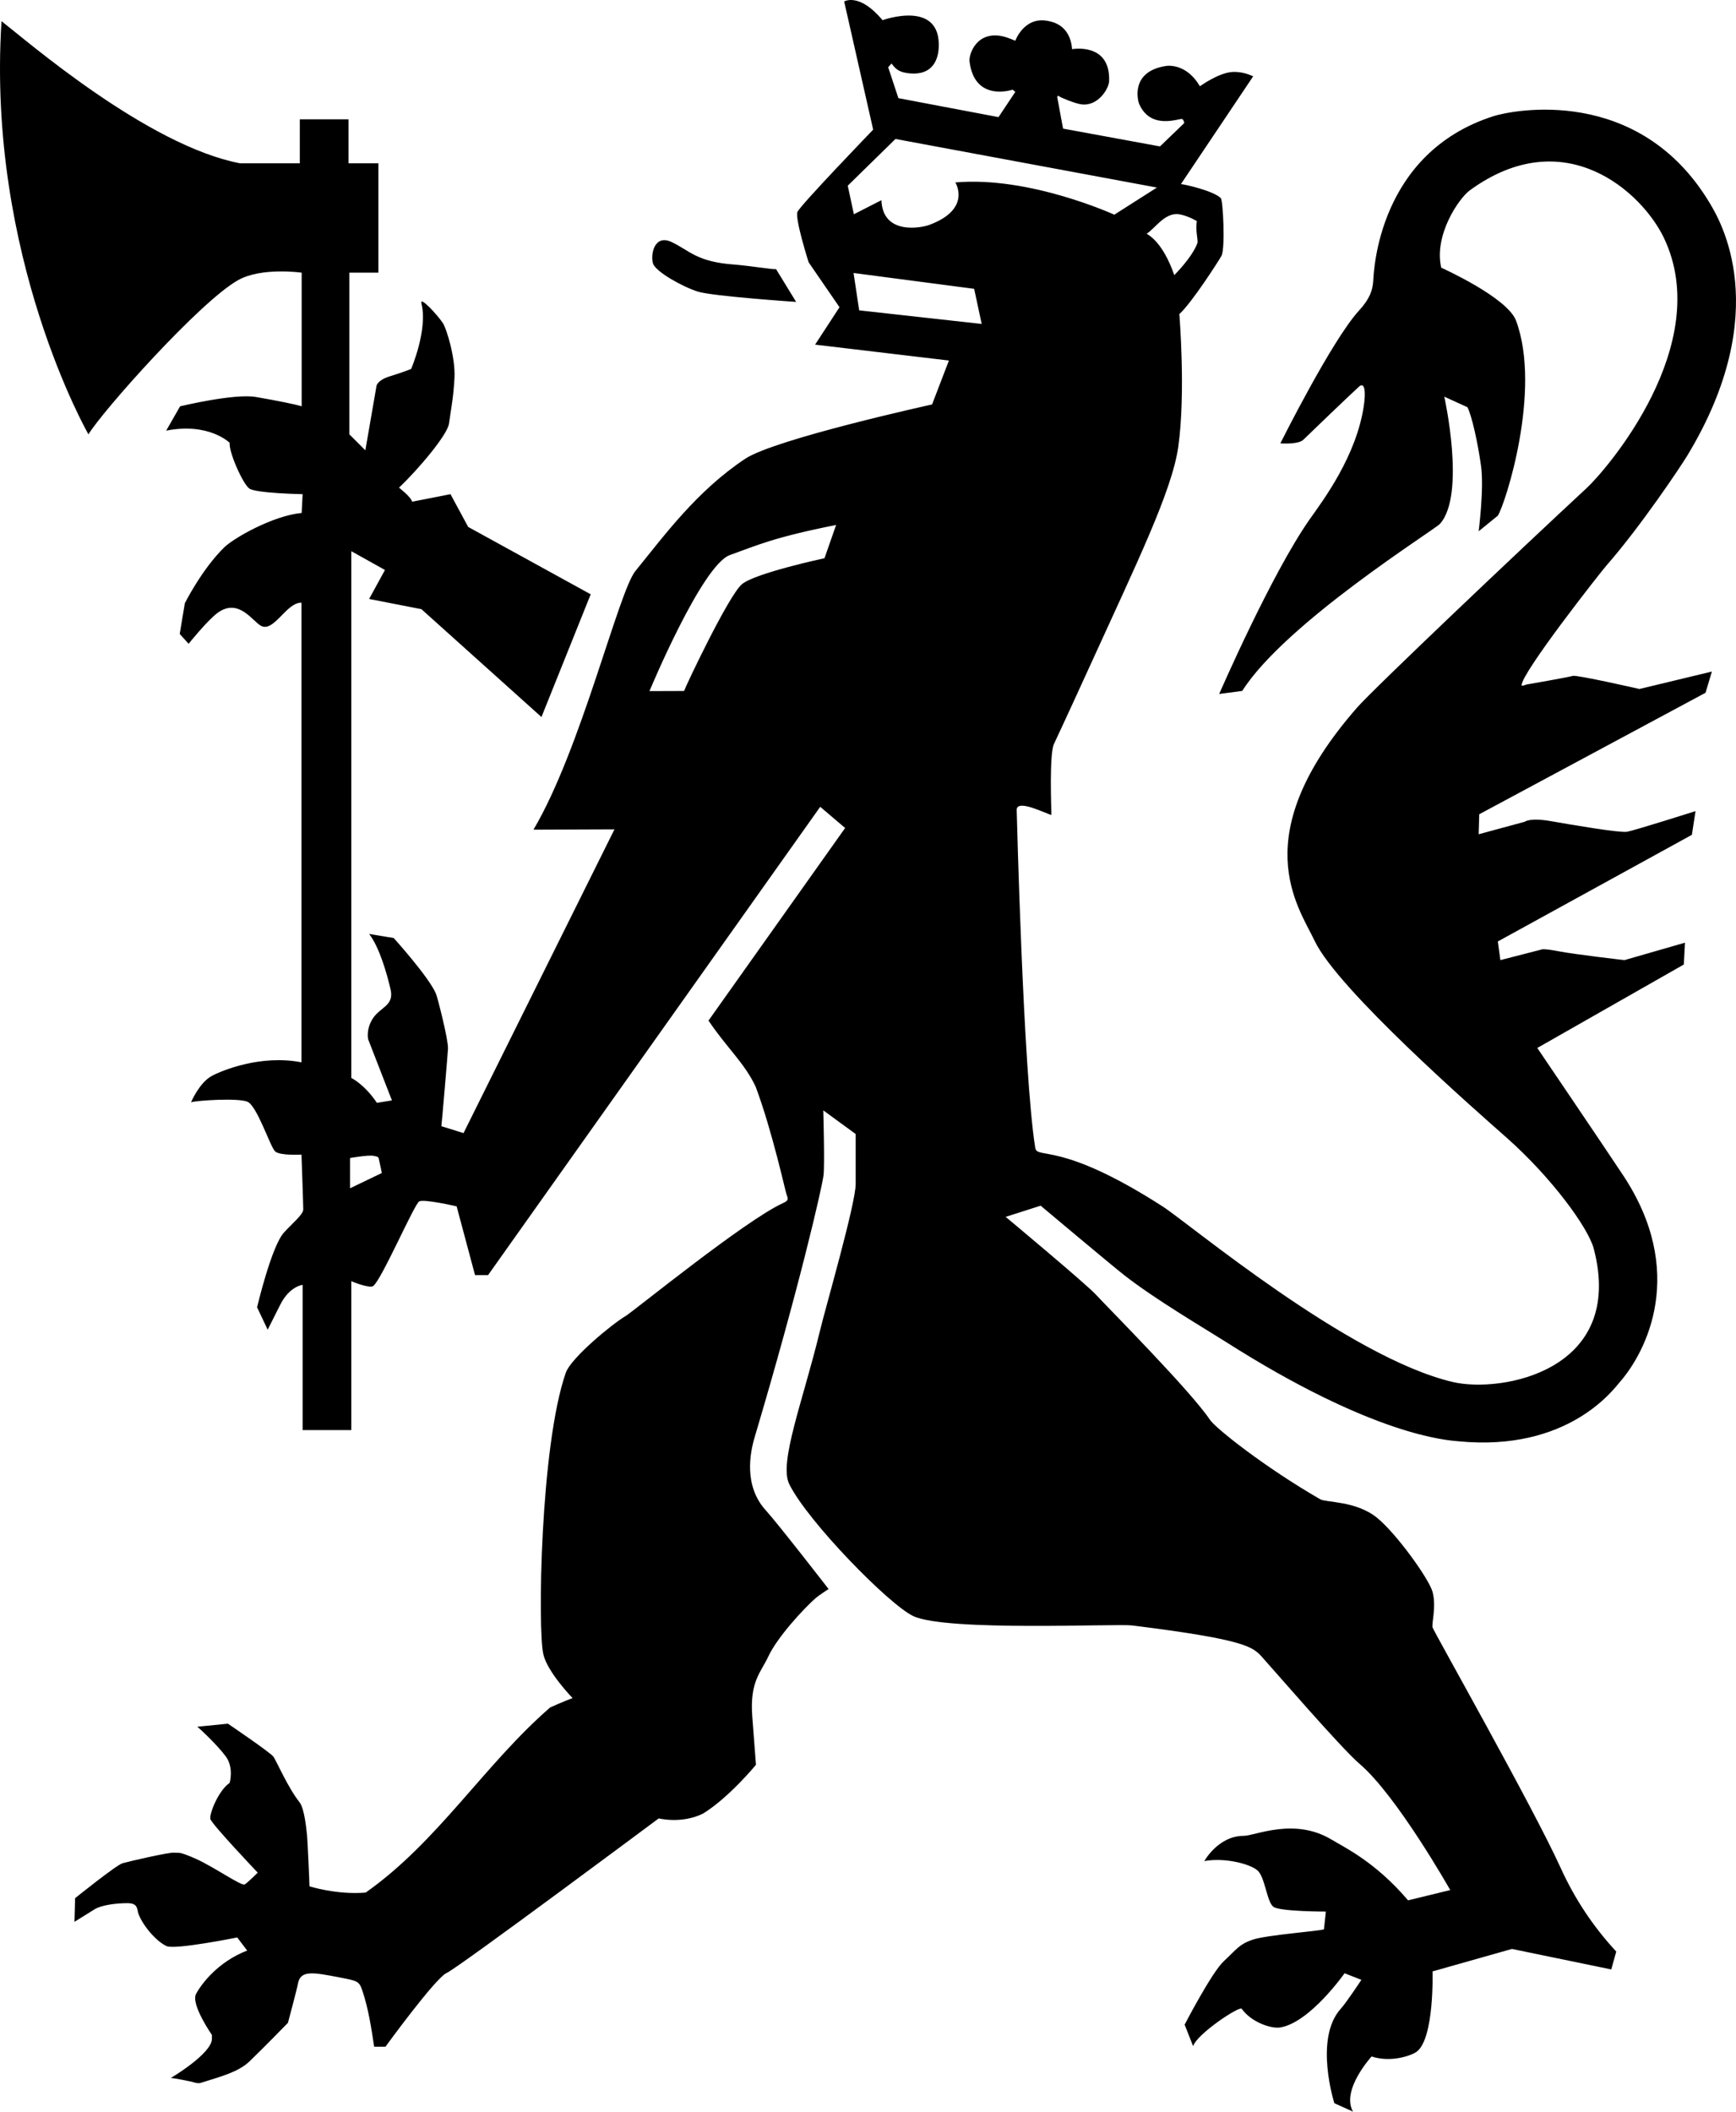
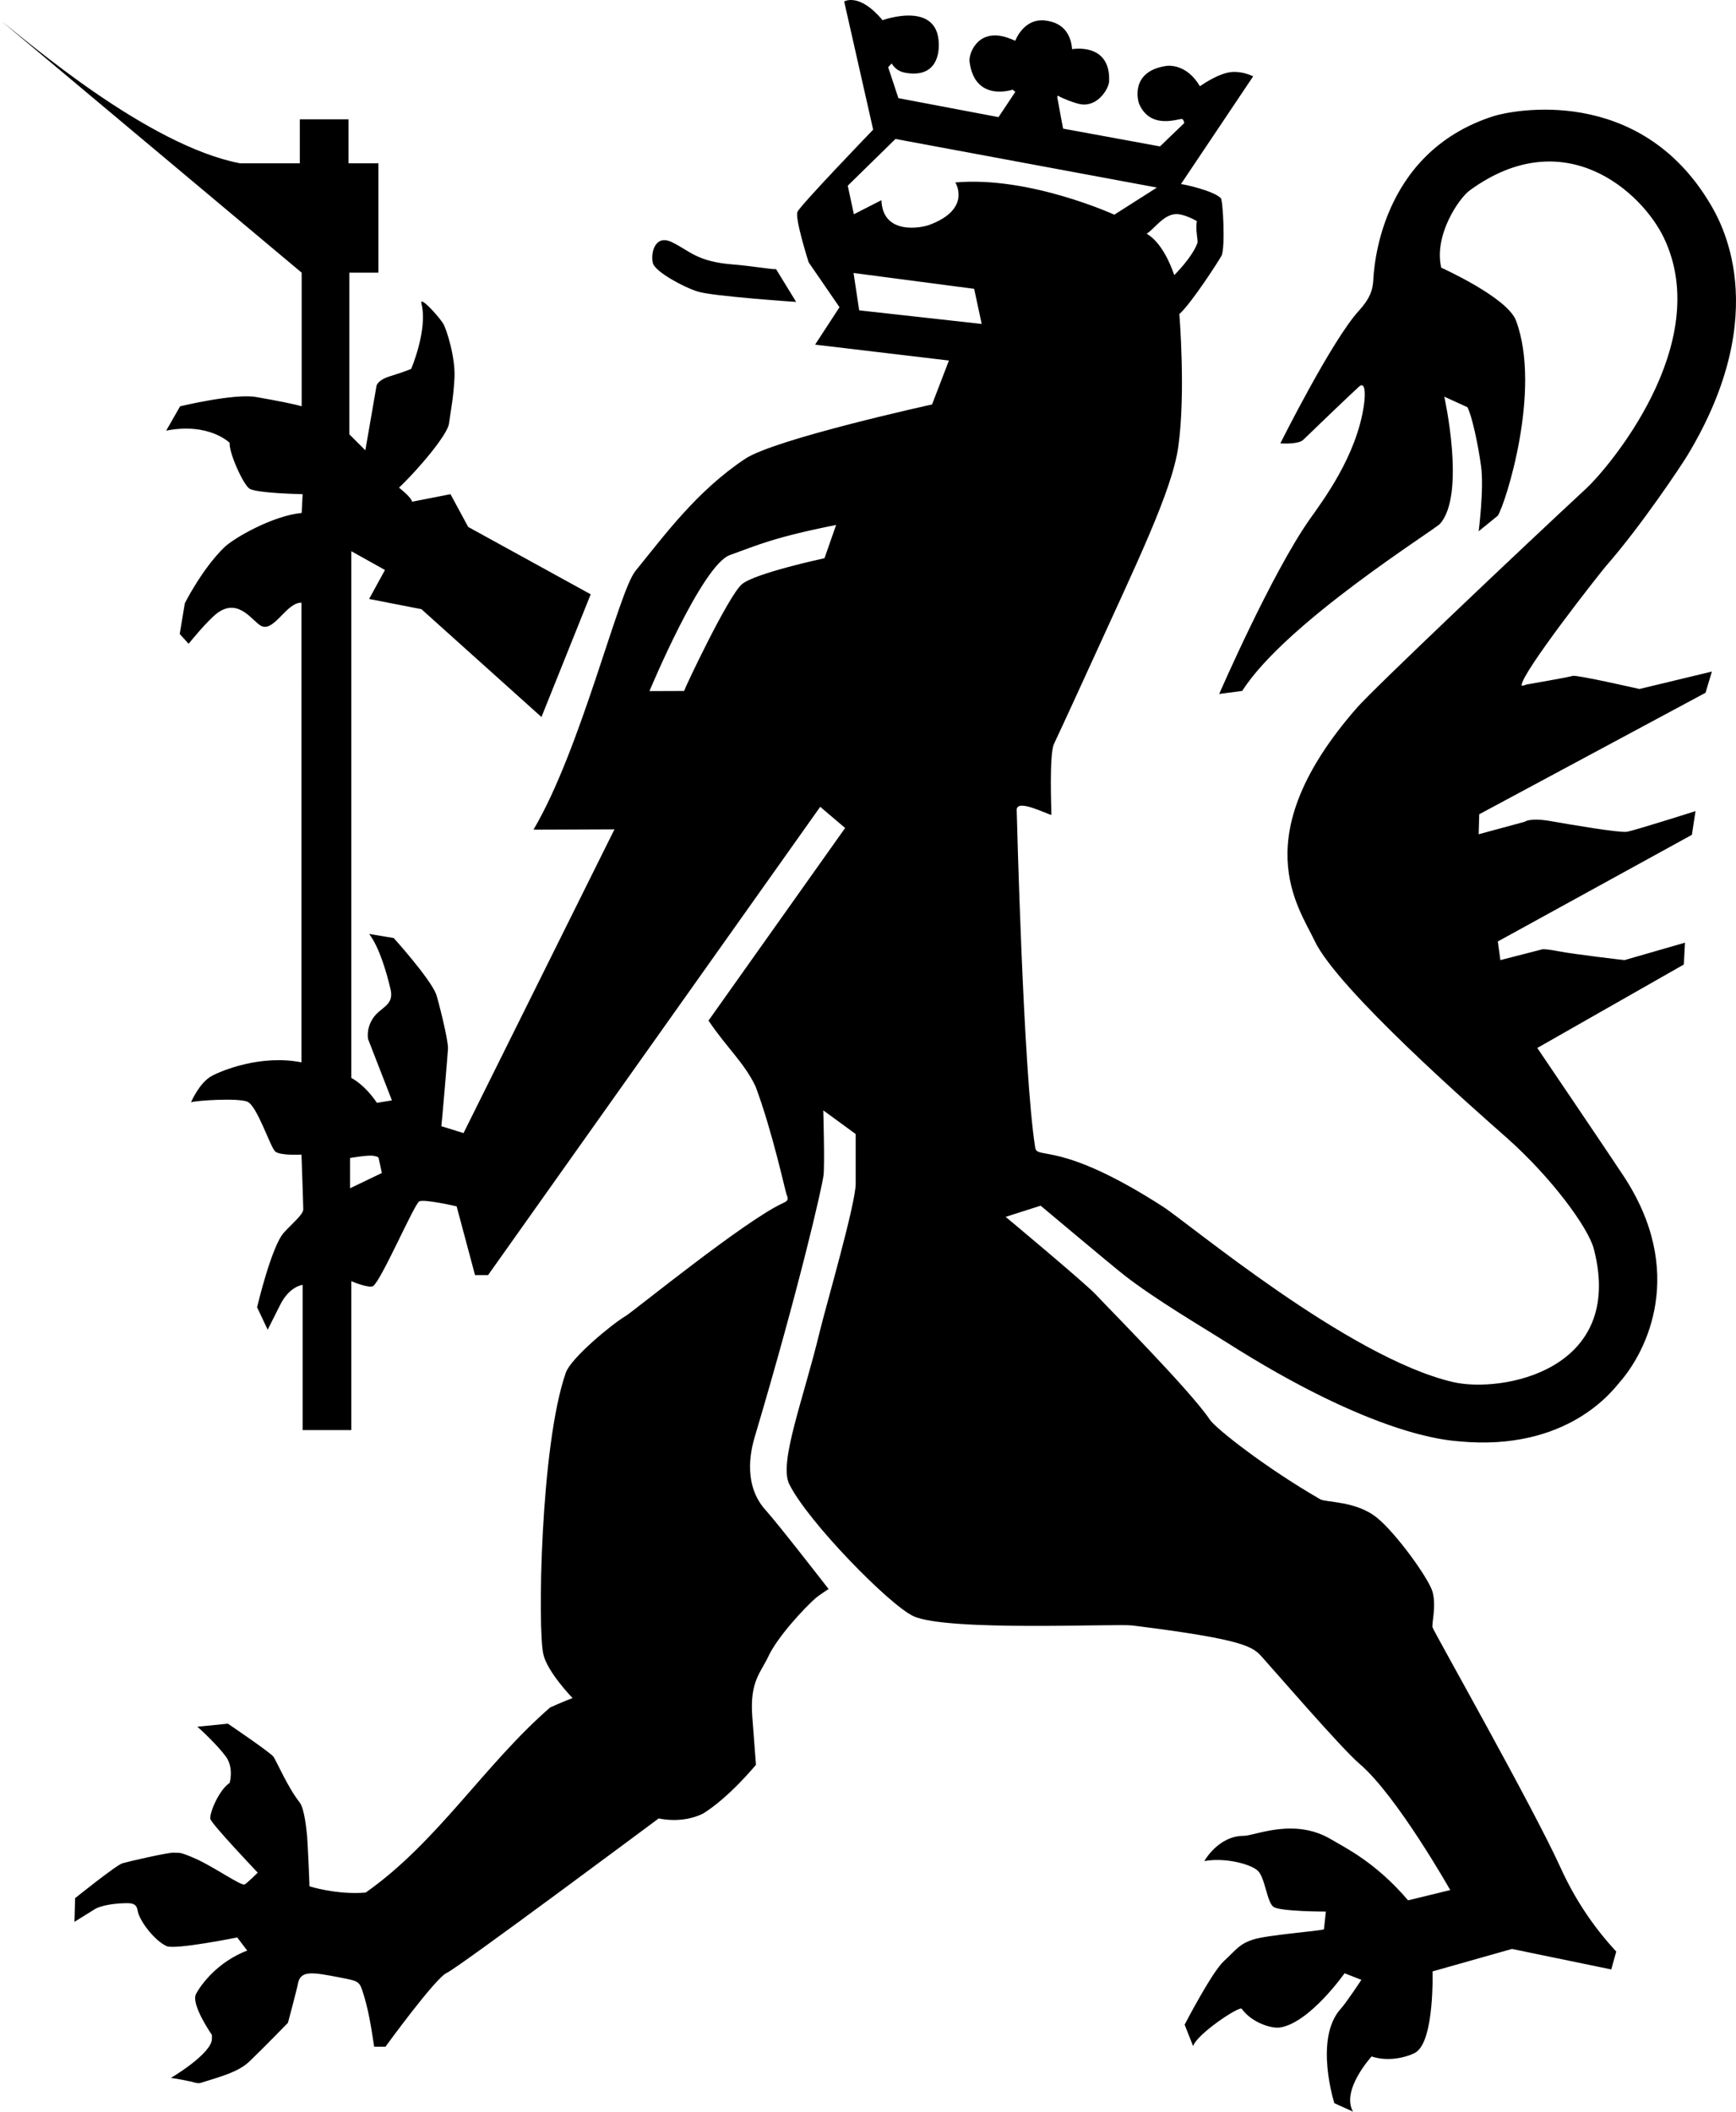
<svg xmlns="http://www.w3.org/2000/svg" xmlns:ns1="http://sodipodi.sourceforge.net/DTD/sodipodi-0.dtd" xmlns:ns2="http://www.inkscape.org/namespaces/inkscape" width="1000" height="1215.801" version="1.0" id="svg2" ns1:docname="노르웨이 정부 휘장 흰색.svg" ns2:version="1.3 (0e150ed6c4, 2023-07-21)">
  <defs id="defs2" />
  <ns1:namedview id="namedview2" pagecolor="#ffffff" bordercolor="#000000" borderopacity="0.25" ns2:showpageshadow="2" ns2:pageopacity="0.0" ns2:pagecheckerboard="0" ns2:deskcolor="#d1d1d1" ns2:zoom="0.31089622" ns2:cx="-763.92051" ns2:cy="587.01261" ns2:window-width="1920" ns2:window-height="991" ns2:window-x="-9" ns2:window-y="-9" ns2:window-maximized="1" ns2:current-layer="svg2" />
-   <path fill="#ffffff" d="m 458.603,173.832 c 0,0 -47.907,-3.235 -56.554,-5.919 -8.61,-2.684 -24.248,-11.323 -25.867,-16.139 -1.582,-4.853 0.552,-17.242 10.744,-12.389 10.266,4.853 14.313,11.323 35.618,12.904 9.125,0.699 22.85,2.978 24.506,2.684 z M 0.869,12.18 C 15.404,23.466 84.91,83.76 138.226,94.017 h 34.477 v -25.331 h 28.038 v 25.331 h 17.22 v 62.977 h -16.705 v 93.087 l 9.199,9.191 6.439,-37.168 c 0,0 0.552,-3.235 7.58,-5.404 6.991,-2.132 12.363,-4.265 12.363,-4.265 0,0 9.714,-22.61 5.924,-37.683 -1.141,-4.669 9.125,6.434 12.363,11.287 1.987,2.941 7.359,19.926 6.66,31.801 -0.699,11.544 -1.435,14.154 -3.164,26.103 -0.846,6.397 -17.662,26.323 -28.774,36.838 0,0 6.991,5.368 7.543,8.088 l 22.114,-4.338 10.192,18.86 70.573,38.786 -28.369,70.661 -69.138,-62.095 -30.135,-5.882 9.125,-16.691 -19.391,-10.809 V 620.626 c 0,0 7.506,3.566 14.755,14.338 l 8.647,-1.397 -13.688,-35.183 c 0,0 -1.435,-5.735 2.833,-12.206 4.379,-6.47 12.216,-7.169 10.082,-16.507 -2.171,-9.338 -6.476,-24.375 -12.363,-31.948 l 14.166,2.353 c 0,0 20.605,22.794 24.432,32.279 0.846,2.243 7.028,26.029 6.844,31.433 -0.146,2.868 -3.606,43.566 -3.827,44.632 l 12.768,3.971 86.947,-174.887 -46.656,0.184 c 27.376,-46.176 48.938,-136.873 58.725,-148.931 16.779,-20.588 35.213,-45.955 63.214,-64.595 17.294,-11.47 107.663,-31.286 107.663,-31.286 l 9.714,-25.294 -77.086,-9.154 14.056,-21.544 -17.772,-25.845 c 0,0 -8.058,-25.294 -6.439,-29.044 1.582,-3.787 43.602,-47.352 43.602,-47.352 L 486.273,0.856 c 0,0 8.647,-5.367 22.114,10.772 0,0 33.962,-12.39 32.343,16.139 -0.332,5.11 -2.576,16.875 -18.913,14.191 -4.857,-0.809 -6.66,-3.235 -8.242,-5.404 l -1.95,2.169 5.887,17.794 57.658,10.919 9.677,-14.522 -1.545,-1.287 c 0,0 -21.856,7.463 -24.8,-16.139 -0.589,-4.301 4.268,-18.492 20.09,-14.338 0,0 2.502,0.699 6.255,2.316 0,0 5.004,-13.97 18.508,-11.47 2.649,0.515 13.099,2.169 14.203,16.323 0,0 22.114,-4.118 21.341,18.309 -0.105,4.448 -6.476,14.742 -15.969,13.456 -3.532,-0.441 -11.627,-3.75 -12.915,-4.669 -1.251,-0.882 -1.067,0.735 -0.662,2.316 0.257,1.618 3.017,16.326 3.017,16.326 l 55.823,10.244 13.978,-13.445 c 0,0 -0.332,-2.059 -1.251,-2.316 -1.582,-0.551 -18.103,6.618 -24.763,-8.787 -0.625,-1.544 -5.372,-18.492 15.417,-21.764 2.686,-0.404 12.474,-0.515 19.612,11.691 0,0 11.002,-8.015 19.17,-8.272 4.342,-0.074 7.948,0.919 11.517,2.537 l -41.616,62.058 c 1.907,0.081 18.655,3.787 22.997,8.088 1.214,1.287 2.649,28.529 0.368,33.198 -1.105,2.096 -16.926,26.911 -24.285,33.566 0,0 3.753,45.036 -0.589,76.249 -3.532,25.551 -24.469,68.161 -49.931,124.152 -4.931,10.809 -15.307,33.492 -21.672,47.021 -2.833,5.993 -1.509,37.352 -1.509,40.919 -2.781,-0.488 -20.262,-9.661 -19.98,-2.72 0,0 3.716,150.917 10.671,194.372 1.141,6.949 14.056,-4.338 73.296,33.713 15.27,9.779 107.258,87.168 167.345,101.175 27.707,6.47 99.421,-6.323 81.134,-76.653 -3.201,-12.279 -24.395,-41.139 -50.189,-64.006 -18.03,-15.919 -97.397,-85.403 -110.643,-113.381 -9.456,-19.926 -40.254,-60.33 24.395,-134.226 9.383,-10.735 93.423,-90.44 132.169,-126.322 11.701,-10.809 73.995,-82.903 44.596,-144.262 -12.584,-26.176 -57.106,-67.094 -111.784,-27.279 -6.255,4.559 -20.789,25.808 -16.448,44.521 0,0 38.083,17.095 43.087,30.478 14.902,39.999 -6.108,105.513 -10.487,112.314 l -11.039,8.97 c 0,0 3.201,-24.742 1.362,-37.647 -1.766,-12.941 -5.335,-29.081 -7.837,-33.786 l -13.32,-6.066 c 0,0 12.584,56.359 -2.502,73.234 -3.238,3.566 -89.045,57.021 -113.882,96.175 l -13.283,1.765 c 0,0 29.915,-68.859 52.065,-100.476 7.617,-10.772 27.008,-36.36 31.276,-65.661 1.067,-7.132 0.7,-14.007 -2.833,-10.772 -3.643,3.235 -29.657,28.161 -32.012,30.514 -2.686,2.684 -11.591,2.206 -13.283,2.132 0,0 29.767,-59.558 45.295,-76.433 6.366,-6.948 7.874,-11.838 8.242,-17.242 0.294,-5.368 2.87,-73.565 69.286,-94.741 10.854,-3.456 83.746,-18.272 124.662,50.256 5.556,9.375 37.31,61.727 -12.915,144.961 -3.422,5.699 -26.64,40.588 -46.73,63.528 -3.9,4.485 -48.864,61.727 -48.864,68.933 0,0.699 2.833,-0.441 2.833,-0.441 0,0 24.469,-4.228 26.64,-4.963 2.208,-0.735 38.414,7.537 38.414,7.537 l 41.726,-10.037 -3.643,12.206 -130.366,69.962 -0.332,11.507 26.566,-7.206 c 0,0 2.833,-2.5 15.086,-0.331 12.179,2.132 39.481,6.801 43.823,6.103 4.268,-0.735 39.445,-11.875 39.445,-11.875 l -2.097,13.639 -111.784,61.396 1.472,10.735 23.733,-6.103 c 0,0 0.773,-0.735 10.082,1.066 9.309,1.802 37.678,5.037 37.678,5.037 l 34.845,-10.037 -0.662,12.573 -84.408,48.051 c 0,0 40.107,59.19 49.306,73.124 36.906,55.477 13.872,101.432 -1.95,119.447 -3.348,3.787 -29.436,39.999 -92.687,33.897 -6.145,-0.588 -48.496,-2.684 -134.671,-57.609 -10.56,-6.728 -40.401,-24.228 -58.173,-38.235 -7.506,-5.882 -47.908,-39.816 -47.908,-39.816 l -20.164,6.434 c 0,0 45.81,38.161 51.918,44.705 7.506,8.088 54.715,55.587 65.753,72.131 3.238,4.853 31.754,27.463 63.546,45.771 3.385,1.949 20.716,0.809 32.821,10.735 11.075,9.081 29.657,34.816 31.865,42.536 2.281,8.382 -0.589,18.309 0,20.478 0.516,2.132 57.658,102.976 73.738,138.343 8.09,17.793 18.637,33.801 32.085,48.308 l -2.87,10.294 -57.217,-11.801 -45.737,12.941 c 0,0 1.141,38.676 -9.199,46.286 -2.796,2.022 -14.571,6.434 -25.904,2.684 0,0 -17.772,19.375 -10.707,31.764 0,0 -7.065,-3.235 -10.744,-4.853 0,0 -11.885,-37.132 3.68,-54.374 3.164,-3.419 11.885,-16.654 11.885,-16.654 l -9.677,-3.787 c 0,0 -20.053,28.529 -37.163,31.213 -4.857,0.772 -16.227,-2.684 -22.114,-10.772 -1.288,-1.728 -25.867,14.559 -27.964,21.544 l -4.894,-12.389 c 0,0 15.601,-30.146 22.592,-36.58 7.065,-6.471 8.61,-9.706 16.742,-12.389 8.021,-2.684 37.678,-4.853 40.916,-5.919 l 1.103,-10.22 c 0,0 -26.382,0 -30.172,-2.721 -3.827,-2.684 -4.857,-17.206 -9.199,-20.956 -4.305,-3.787 -18.839,-7.573 -30.65,-5.404 0,0 8.021,-14.522 22.629,-14.522 6.734,0 29.068,-10.772 50.63,2.132 7.617,4.596 25.315,12.904 44.118,34.999 l 24.285,-5.919 c 0,0 -30.724,-54.374 -52.249,-72.683 -10.523,-8.934 -50.63,-55.44 -56.039,-61.359 -5.372,-5.919 -8.978,-10.11 -74.915,-18.309 -9.088,-1.14 -106.817,3.603 -126.061,-5.368 -13.909,-6.507 -60.676,-54.301 -71.457,-75.918 -6.218,-12.426 7.985,-48.271 17.698,-88.528 3.348,-13.86 20.532,-72.94 20.532,-84.41 v -28.713 L 474.24,639.302 c 0,0 0.883,30.845 0.148,37.316 -0.736,6.47 -13.798,63.859 -39.629,150.696 -2.76,9.228 -6.476,28.235 6.439,42.352 6.844,7.5 36.096,45.22 36.096,45.22 0,0 -5.666,3.713 -7.212,5.037 -6.734,5.809 -22.261,22.61 -27.449,33.713 -4.342,9.338 -10.781,14.375 -9.309,34.448 0.626,8.75 2.134,28.014 2.134,28.014 0,0 -15.27,18.639 -30.356,28.014 -7.801,3.897 -17.11,4.596 -25.683,2.868 0,0 -115.648,86.138 -122.124,88.969 -6.476,2.868 -35.25,42.462 -35.25,42.462 h -6.513 c -1.655,-10.902 -3.315,-21.92 -6.807,-32.316 -1.803,-5.368 -2.76,-5.588 -12.731,-7.5 -15.601,-3.015 -22.887,-4.448 -24.358,3.456 -0.625,3.456 -5.777,22.61 -5.777,22.61 0,0 -13.43,13.823 -22.224,22.279 -6.586,6.176 -16.448,8.64 -28.222,12.353 -1.582,0.478 -4.857,-0.699 -4.857,-0.699 0,0 -10.082,-2.169 -12.179,-2.169 0,0 23.696,-13.97 23.696,-22.61 v -2.169 c 0,0 -12.363,-17.757 -9.125,-23.676 3.201,-5.919 12.731,-18.492 29.436,-24.926 l -5.74,-7.537 c 0,0 -35.581,7.169 -40.622,5 -5.004,-2.132 -12.952,-10.404 -16.153,-18.272 -1.141,-2.831 0,-6.471 -6.476,-6.471 -6.476,0 -15.049,1.066 -19.023,3.603 -3.974,2.5 -11.48,7.132 -11.48,7.132 l 0.368,-13.603 c 0,0 23.659,-19.044 27.302,-20.11 3.606,-1.066 26.934,-6.434 29.767,-6.103 2.907,0.368 2.134,-1.066 12.621,3.603 10.376,4.669 26.198,15.772 28.001,14.706 1.766,-1.066 7.506,-6.801 7.506,-6.801 0,0 -26.603,-27.977 -27.265,-30.882 -0.736,-2.868 4.673,-16.507 11.112,-20.809 0,0 2.502,-8.603 -2.134,-15.073 -4.71,-6.47 -15.049,-16.139 -16.521,-17.242 l 17.625,-1.765 c 0,0 24.395,16.507 26.235,19.007 1.766,2.5 8.205,17.573 15.013,26.213 2.944,3.64 4.011,16.139 4.379,19.375 0.294,3.235 1.361,26.544 1.361,29.044 0,0 15.822,5.037 32.38,3.603 41.556,-29.217 68.401,-73.713 106.265,-106.579 7.212,-3.272 12.915,-5.404 12.915,-5.404 0,0 -14.35,-14.706 -16.815,-25.11 -3.348,-13.64 -1.803,-120.219 12.915,-162.203 2.944,-8.492 26.603,-28.014 34.44,-32.646 4.231,-2.463 68.623,-54.926 90.553,-64.962 3.348,-1.544 3.238,-2.169 2.171,-5.037 -0.773,-1.949 -8.132,-36.213 -17.809,-62.058 -6.439,-13.713 -16.558,-22.279 -27.155,-38.051 l 78.705,-110.881 -14.35,-12.206 -191.335,269.628 h -7.506 L 263.036,694.559 c 0,0 -18.655,-4.302 -21.525,-2.868 -2.833,1.434 -21.93,45.698 -26.603,48.786 -2.171,1.434 -11.885,-2.5 -12.547,-2.831 v 85.734 h -28.038 v -83.602 c 0,0 -7.506,0.699 -12.915,11.47 -1.729,3.456 -7.212,14.338 -7.212,14.338 l -6.108,-12.904 c 0,0 8.279,-35.147 15.491,-43.051 4.82,-5.294 11.112,-10.404 11.112,-13.272 0,-2.904 -1.03,-31.58 -1.03,-31.58 0,0 -12.253,0.699 -15.123,-1.802 -2.87,-2.5 -10.45,-26.544 -16.153,-28.713 -5.74,-2.169 -28.737,-0.699 -32.343,0.368 0,0 4.71,-11.14 11.811,-15.073 5.703,-3.125 28.443,-12.537 51.808,-7.904 V 346.991 c -8.606,-0.205 -15.613,16.765 -22.997,13.492 -4.894,-2.169 -12.915,-16.691 -25.389,-7.573 -5.961,4.448 -16.632,17.757 -16.632,17.757 l -5.115,-5.662 2.944,-17.684 c 0,0 9.788,-19.558 22.629,-32.095 5.446,-5.368 28.038,-18.309 44.669,-19.889 l 0.552,-10.809 c 0,0 -26.897,-0.515 -30.687,-3.235 -3.753,-2.647 -11.885,-20.955 -11.333,-26.323 0,0 -11.848,-11.875 -36.575,-7.022 l 8.021,-14.007 c 0,0 31.239,-7.537 43.676,-5.368 12.363,2.132 23.108,4.301 26.345,5.368 v -76.947 c 0,0 -23.071,-3.309 -36.611,4.301 -22.04,12.389 -78.116,75.367 -86.211,88.785 0,0 -58.725,-102.278 -50.078,-237.901 M 491.681,157.178 l 3.238,21.507 70.573,7.831 -4.342,-20.22 z m 16.043,-41.911 c 0.773,20.441 23.292,15.809 27.486,14.264 24.8,-9.154 15.086,-24.485 15.086,-24.485 42.793,-3.787 91.583,18.566 91.583,18.566 l 24.543,-15.625 -150.603,-27.978 -27.486,26.911 3.532,16.434 z m 152.811,19.301 c 1.178,0.845 9.236,4.742 15.896,23.823 0,0 10.156,-9.963 13.32,-18.419 0.552,-1.434 -1.324,-7.684 -0.294,-12.647 0,0 -6.329,-3.787 -11.296,-4.044 -7.509,-0.389 -12.97,8.306 -17.625,11.287 z M 394.063,397.836 c 0.478,-1.912 25.425,-54.668 33.263,-61.433 7.543,-6.434 47.613,-15 47.613,-15 l 6.697,-19.154 c -36.354,7.243 -45.074,11.581 -61.154,17.316 -16.153,5.698 -46.362,78.344 -46.362,78.344 z M 219.947,675.368 c 0,0 -1.435,-7.022 -1.803,-8.419 -0.184,-0.956 -1.03,-1.066 -3.054,-1.471 -3.017,-0.588 -13.43,1.25 -13.43,1.25 v 17.426 l 18.287,-8.787" id="path2" style="stroke-width:14.948;fill:#000000" />
+   <path fill="#ffffff" d="m 458.603,173.832 c 0,0 -47.907,-3.235 -56.554,-5.919 -8.61,-2.684 -24.248,-11.323 -25.867,-16.139 -1.582,-4.853 0.552,-17.242 10.744,-12.389 10.266,4.853 14.313,11.323 35.618,12.904 9.125,0.699 22.85,2.978 24.506,2.684 z M 0.869,12.18 C 15.404,23.466 84.91,83.76 138.226,94.017 h 34.477 v -25.331 h 28.038 v 25.331 h 17.22 v 62.977 h -16.705 v 93.087 l 9.199,9.191 6.439,-37.168 c 0,0 0.552,-3.235 7.58,-5.404 6.991,-2.132 12.363,-4.265 12.363,-4.265 0,0 9.714,-22.61 5.924,-37.683 -1.141,-4.669 9.125,6.434 12.363,11.287 1.987,2.941 7.359,19.926 6.66,31.801 -0.699,11.544 -1.435,14.154 -3.164,26.103 -0.846,6.397 -17.662,26.323 -28.774,36.838 0,0 6.991,5.368 7.543,8.088 l 22.114,-4.338 10.192,18.86 70.573,38.786 -28.369,70.661 -69.138,-62.095 -30.135,-5.882 9.125,-16.691 -19.391,-10.809 V 620.626 c 0,0 7.506,3.566 14.755,14.338 l 8.647,-1.397 -13.688,-35.183 c 0,0 -1.435,-5.735 2.833,-12.206 4.379,-6.47 12.216,-7.169 10.082,-16.507 -2.171,-9.338 -6.476,-24.375 -12.363,-31.948 l 14.166,2.353 c 0,0 20.605,22.794 24.432,32.279 0.846,2.243 7.028,26.029 6.844,31.433 -0.146,2.868 -3.606,43.566 -3.827,44.632 l 12.768,3.971 86.947,-174.887 -46.656,0.184 c 27.376,-46.176 48.938,-136.873 58.725,-148.931 16.779,-20.588 35.213,-45.955 63.214,-64.595 17.294,-11.47 107.663,-31.286 107.663,-31.286 l 9.714,-25.294 -77.086,-9.154 14.056,-21.544 -17.772,-25.845 c 0,0 -8.058,-25.294 -6.439,-29.044 1.582,-3.787 43.602,-47.352 43.602,-47.352 L 486.273,0.856 c 0,0 8.647,-5.367 22.114,10.772 0,0 33.962,-12.39 32.343,16.139 -0.332,5.11 -2.576,16.875 -18.913,14.191 -4.857,-0.809 -6.66,-3.235 -8.242,-5.404 l -1.95,2.169 5.887,17.794 57.658,10.919 9.677,-14.522 -1.545,-1.287 c 0,0 -21.856,7.463 -24.8,-16.139 -0.589,-4.301 4.268,-18.492 20.09,-14.338 0,0 2.502,0.699 6.255,2.316 0,0 5.004,-13.97 18.508,-11.47 2.649,0.515 13.099,2.169 14.203,16.323 0,0 22.114,-4.118 21.341,18.309 -0.105,4.448 -6.476,14.742 -15.969,13.456 -3.532,-0.441 -11.627,-3.75 -12.915,-4.669 -1.251,-0.882 -1.067,0.735 -0.662,2.316 0.257,1.618 3.017,16.326 3.017,16.326 l 55.823,10.244 13.978,-13.445 c 0,0 -0.332,-2.059 -1.251,-2.316 -1.582,-0.551 -18.103,6.618 -24.763,-8.787 -0.625,-1.544 -5.372,-18.492 15.417,-21.764 2.686,-0.404 12.474,-0.515 19.612,11.691 0,0 11.002,-8.015 19.17,-8.272 4.342,-0.074 7.948,0.919 11.517,2.537 l -41.616,62.058 c 1.907,0.081 18.655,3.787 22.997,8.088 1.214,1.287 2.649,28.529 0.368,33.198 -1.105,2.096 -16.926,26.911 -24.285,33.566 0,0 3.753,45.036 -0.589,76.249 -3.532,25.551 -24.469,68.161 -49.931,124.152 -4.931,10.809 -15.307,33.492 -21.672,47.021 -2.833,5.993 -1.509,37.352 -1.509,40.919 -2.781,-0.488 -20.262,-9.661 -19.98,-2.72 0,0 3.716,150.917 10.671,194.372 1.141,6.949 14.056,-4.338 73.296,33.713 15.27,9.779 107.258,87.168 167.345,101.175 27.707,6.47 99.421,-6.323 81.134,-76.653 -3.201,-12.279 -24.395,-41.139 -50.189,-64.006 -18.03,-15.919 -97.397,-85.403 -110.643,-113.381 -9.456,-19.926 -40.254,-60.33 24.395,-134.226 9.383,-10.735 93.423,-90.44 132.169,-126.322 11.701,-10.809 73.995,-82.903 44.596,-144.262 -12.584,-26.176 -57.106,-67.094 -111.784,-27.279 -6.255,4.559 -20.789,25.808 -16.448,44.521 0,0 38.083,17.095 43.087,30.478 14.902,39.999 -6.108,105.513 -10.487,112.314 l -11.039,8.97 c 0,0 3.201,-24.742 1.362,-37.647 -1.766,-12.941 -5.335,-29.081 -7.837,-33.786 l -13.32,-6.066 c 0,0 12.584,56.359 -2.502,73.234 -3.238,3.566 -89.045,57.021 -113.882,96.175 l -13.283,1.765 c 0,0 29.915,-68.859 52.065,-100.476 7.617,-10.772 27.008,-36.36 31.276,-65.661 1.067,-7.132 0.7,-14.007 -2.833,-10.772 -3.643,3.235 -29.657,28.161 -32.012,30.514 -2.686,2.684 -11.591,2.206 -13.283,2.132 0,0 29.767,-59.558 45.295,-76.433 6.366,-6.948 7.874,-11.838 8.242,-17.242 0.294,-5.368 2.87,-73.565 69.286,-94.741 10.854,-3.456 83.746,-18.272 124.662,50.256 5.556,9.375 37.31,61.727 -12.915,144.961 -3.422,5.699 -26.64,40.588 -46.73,63.528 -3.9,4.485 -48.864,61.727 -48.864,68.933 0,0.699 2.833,-0.441 2.833,-0.441 0,0 24.469,-4.228 26.64,-4.963 2.208,-0.735 38.414,7.537 38.414,7.537 l 41.726,-10.037 -3.643,12.206 -130.366,69.962 -0.332,11.507 26.566,-7.206 c 0,0 2.833,-2.5 15.086,-0.331 12.179,2.132 39.481,6.801 43.823,6.103 4.268,-0.735 39.445,-11.875 39.445,-11.875 l -2.097,13.639 -111.784,61.396 1.472,10.735 23.733,-6.103 c 0,0 0.773,-0.735 10.082,1.066 9.309,1.802 37.678,5.037 37.678,5.037 l 34.845,-10.037 -0.662,12.573 -84.408,48.051 c 0,0 40.107,59.19 49.306,73.124 36.906,55.477 13.872,101.432 -1.95,119.447 -3.348,3.787 -29.436,39.999 -92.687,33.897 -6.145,-0.588 -48.496,-2.684 -134.671,-57.609 -10.56,-6.728 -40.401,-24.228 -58.173,-38.235 -7.506,-5.882 -47.908,-39.816 -47.908,-39.816 l -20.164,6.434 c 0,0 45.81,38.161 51.918,44.705 7.506,8.088 54.715,55.587 65.753,72.131 3.238,4.853 31.754,27.463 63.546,45.771 3.385,1.949 20.716,0.809 32.821,10.735 11.075,9.081 29.657,34.816 31.865,42.536 2.281,8.382 -0.589,18.309 0,20.478 0.516,2.132 57.658,102.976 73.738,138.343 8.09,17.793 18.637,33.801 32.085,48.308 l -2.87,10.294 -57.217,-11.801 -45.737,12.941 c 0,0 1.141,38.676 -9.199,46.286 -2.796,2.022 -14.571,6.434 -25.904,2.684 0,0 -17.772,19.375 -10.707,31.764 0,0 -7.065,-3.235 -10.744,-4.853 0,0 -11.885,-37.132 3.68,-54.374 3.164,-3.419 11.885,-16.654 11.885,-16.654 l -9.677,-3.787 c 0,0 -20.053,28.529 -37.163,31.213 -4.857,0.772 -16.227,-2.684 -22.114,-10.772 -1.288,-1.728 -25.867,14.559 -27.964,21.544 l -4.894,-12.389 c 0,0 15.601,-30.146 22.592,-36.58 7.065,-6.471 8.61,-9.706 16.742,-12.389 8.021,-2.684 37.678,-4.853 40.916,-5.919 l 1.103,-10.22 c 0,0 -26.382,0 -30.172,-2.721 -3.827,-2.684 -4.857,-17.206 -9.199,-20.956 -4.305,-3.787 -18.839,-7.573 -30.65,-5.404 0,0 8.021,-14.522 22.629,-14.522 6.734,0 29.068,-10.772 50.63,2.132 7.617,4.596 25.315,12.904 44.118,34.999 l 24.285,-5.919 c 0,0 -30.724,-54.374 -52.249,-72.683 -10.523,-8.934 -50.63,-55.44 -56.039,-61.359 -5.372,-5.919 -8.978,-10.11 -74.915,-18.309 -9.088,-1.14 -106.817,3.603 -126.061,-5.368 -13.909,-6.507 -60.676,-54.301 -71.457,-75.918 -6.218,-12.426 7.985,-48.271 17.698,-88.528 3.348,-13.86 20.532,-72.94 20.532,-84.41 v -28.713 L 474.24,639.302 c 0,0 0.883,30.845 0.148,37.316 -0.736,6.47 -13.798,63.859 -39.629,150.696 -2.76,9.228 -6.476,28.235 6.439,42.352 6.844,7.5 36.096,45.22 36.096,45.22 0,0 -5.666,3.713 -7.212,5.037 -6.734,5.809 -22.261,22.61 -27.449,33.713 -4.342,9.338 -10.781,14.375 -9.309,34.448 0.626,8.75 2.134,28.014 2.134,28.014 0,0 -15.27,18.639 -30.356,28.014 -7.801,3.897 -17.11,4.596 -25.683,2.868 0,0 -115.648,86.138 -122.124,88.969 -6.476,2.868 -35.25,42.462 -35.25,42.462 h -6.513 c -1.655,-10.902 -3.315,-21.92 -6.807,-32.316 -1.803,-5.368 -2.76,-5.588 -12.731,-7.5 -15.601,-3.015 -22.887,-4.448 -24.358,3.456 -0.625,3.456 -5.777,22.61 -5.777,22.61 0,0 -13.43,13.823 -22.224,22.279 -6.586,6.176 -16.448,8.64 -28.222,12.353 -1.582,0.478 -4.857,-0.699 -4.857,-0.699 0,0 -10.082,-2.169 -12.179,-2.169 0,0 23.696,-13.97 23.696,-22.61 v -2.169 c 0,0 -12.363,-17.757 -9.125,-23.676 3.201,-5.919 12.731,-18.492 29.436,-24.926 l -5.74,-7.537 c 0,0 -35.581,7.169 -40.622,5 -5.004,-2.132 -12.952,-10.404 -16.153,-18.272 -1.141,-2.831 0,-6.471 -6.476,-6.471 -6.476,0 -15.049,1.066 -19.023,3.603 -3.974,2.5 -11.48,7.132 -11.48,7.132 l 0.368,-13.603 c 0,0 23.659,-19.044 27.302,-20.11 3.606,-1.066 26.934,-6.434 29.767,-6.103 2.907,0.368 2.134,-1.066 12.621,3.603 10.376,4.669 26.198,15.772 28.001,14.706 1.766,-1.066 7.506,-6.801 7.506,-6.801 0,0 -26.603,-27.977 -27.265,-30.882 -0.736,-2.868 4.673,-16.507 11.112,-20.809 0,0 2.502,-8.603 -2.134,-15.073 -4.71,-6.47 -15.049,-16.139 -16.521,-17.242 l 17.625,-1.765 c 0,0 24.395,16.507 26.235,19.007 1.766,2.5 8.205,17.573 15.013,26.213 2.944,3.64 4.011,16.139 4.379,19.375 0.294,3.235 1.361,26.544 1.361,29.044 0,0 15.822,5.037 32.38,3.603 41.556,-29.217 68.401,-73.713 106.265,-106.579 7.212,-3.272 12.915,-5.404 12.915,-5.404 0,0 -14.35,-14.706 -16.815,-25.11 -3.348,-13.64 -1.803,-120.219 12.915,-162.203 2.944,-8.492 26.603,-28.014 34.44,-32.646 4.231,-2.463 68.623,-54.926 90.553,-64.962 3.348,-1.544 3.238,-2.169 2.171,-5.037 -0.773,-1.949 -8.132,-36.213 -17.809,-62.058 -6.439,-13.713 -16.558,-22.279 -27.155,-38.051 l 78.705,-110.881 -14.35,-12.206 -191.335,269.628 h -7.506 L 263.036,694.559 c 0,0 -18.655,-4.302 -21.525,-2.868 -2.833,1.434 -21.93,45.698 -26.603,48.786 -2.171,1.434 -11.885,-2.5 -12.547,-2.831 v 85.734 h -28.038 v -83.602 c 0,0 -7.506,0.699 -12.915,11.47 -1.729,3.456 -7.212,14.338 -7.212,14.338 l -6.108,-12.904 c 0,0 8.279,-35.147 15.491,-43.051 4.82,-5.294 11.112,-10.404 11.112,-13.272 0,-2.904 -1.03,-31.58 -1.03,-31.58 0,0 -12.253,0.699 -15.123,-1.802 -2.87,-2.5 -10.45,-26.544 -16.153,-28.713 -5.74,-2.169 -28.737,-0.699 -32.343,0.368 0,0 4.71,-11.14 11.811,-15.073 5.703,-3.125 28.443,-12.537 51.808,-7.904 V 346.991 c -8.606,-0.205 -15.613,16.765 -22.997,13.492 -4.894,-2.169 -12.915,-16.691 -25.389,-7.573 -5.961,4.448 -16.632,17.757 -16.632,17.757 l -5.115,-5.662 2.944,-17.684 c 0,0 9.788,-19.558 22.629,-32.095 5.446,-5.368 28.038,-18.309 44.669,-19.889 l 0.552,-10.809 c 0,0 -26.897,-0.515 -30.687,-3.235 -3.753,-2.647 -11.885,-20.955 -11.333,-26.323 0,0 -11.848,-11.875 -36.575,-7.022 l 8.021,-14.007 c 0,0 31.239,-7.537 43.676,-5.368 12.363,2.132 23.108,4.301 26.345,5.368 v -76.947 M 491.681,157.178 l 3.238,21.507 70.573,7.831 -4.342,-20.22 z m 16.043,-41.911 c 0.773,20.441 23.292,15.809 27.486,14.264 24.8,-9.154 15.086,-24.485 15.086,-24.485 42.793,-3.787 91.583,18.566 91.583,18.566 l 24.543,-15.625 -150.603,-27.978 -27.486,26.911 3.532,16.434 z m 152.811,19.301 c 1.178,0.845 9.236,4.742 15.896,23.823 0,0 10.156,-9.963 13.32,-18.419 0.552,-1.434 -1.324,-7.684 -0.294,-12.647 0,0 -6.329,-3.787 -11.296,-4.044 -7.509,-0.389 -12.97,8.306 -17.625,11.287 z M 394.063,397.836 c 0.478,-1.912 25.425,-54.668 33.263,-61.433 7.543,-6.434 47.613,-15 47.613,-15 l 6.697,-19.154 c -36.354,7.243 -45.074,11.581 -61.154,17.316 -16.153,5.698 -46.362,78.344 -46.362,78.344 z M 219.947,675.368 c 0,0 -1.435,-7.022 -1.803,-8.419 -0.184,-0.956 -1.03,-1.066 -3.054,-1.471 -3.017,-0.588 -13.43,1.25 -13.43,1.25 v 17.426 l 18.287,-8.787" id="path2" style="stroke-width:14.948;fill:#000000" />
</svg>